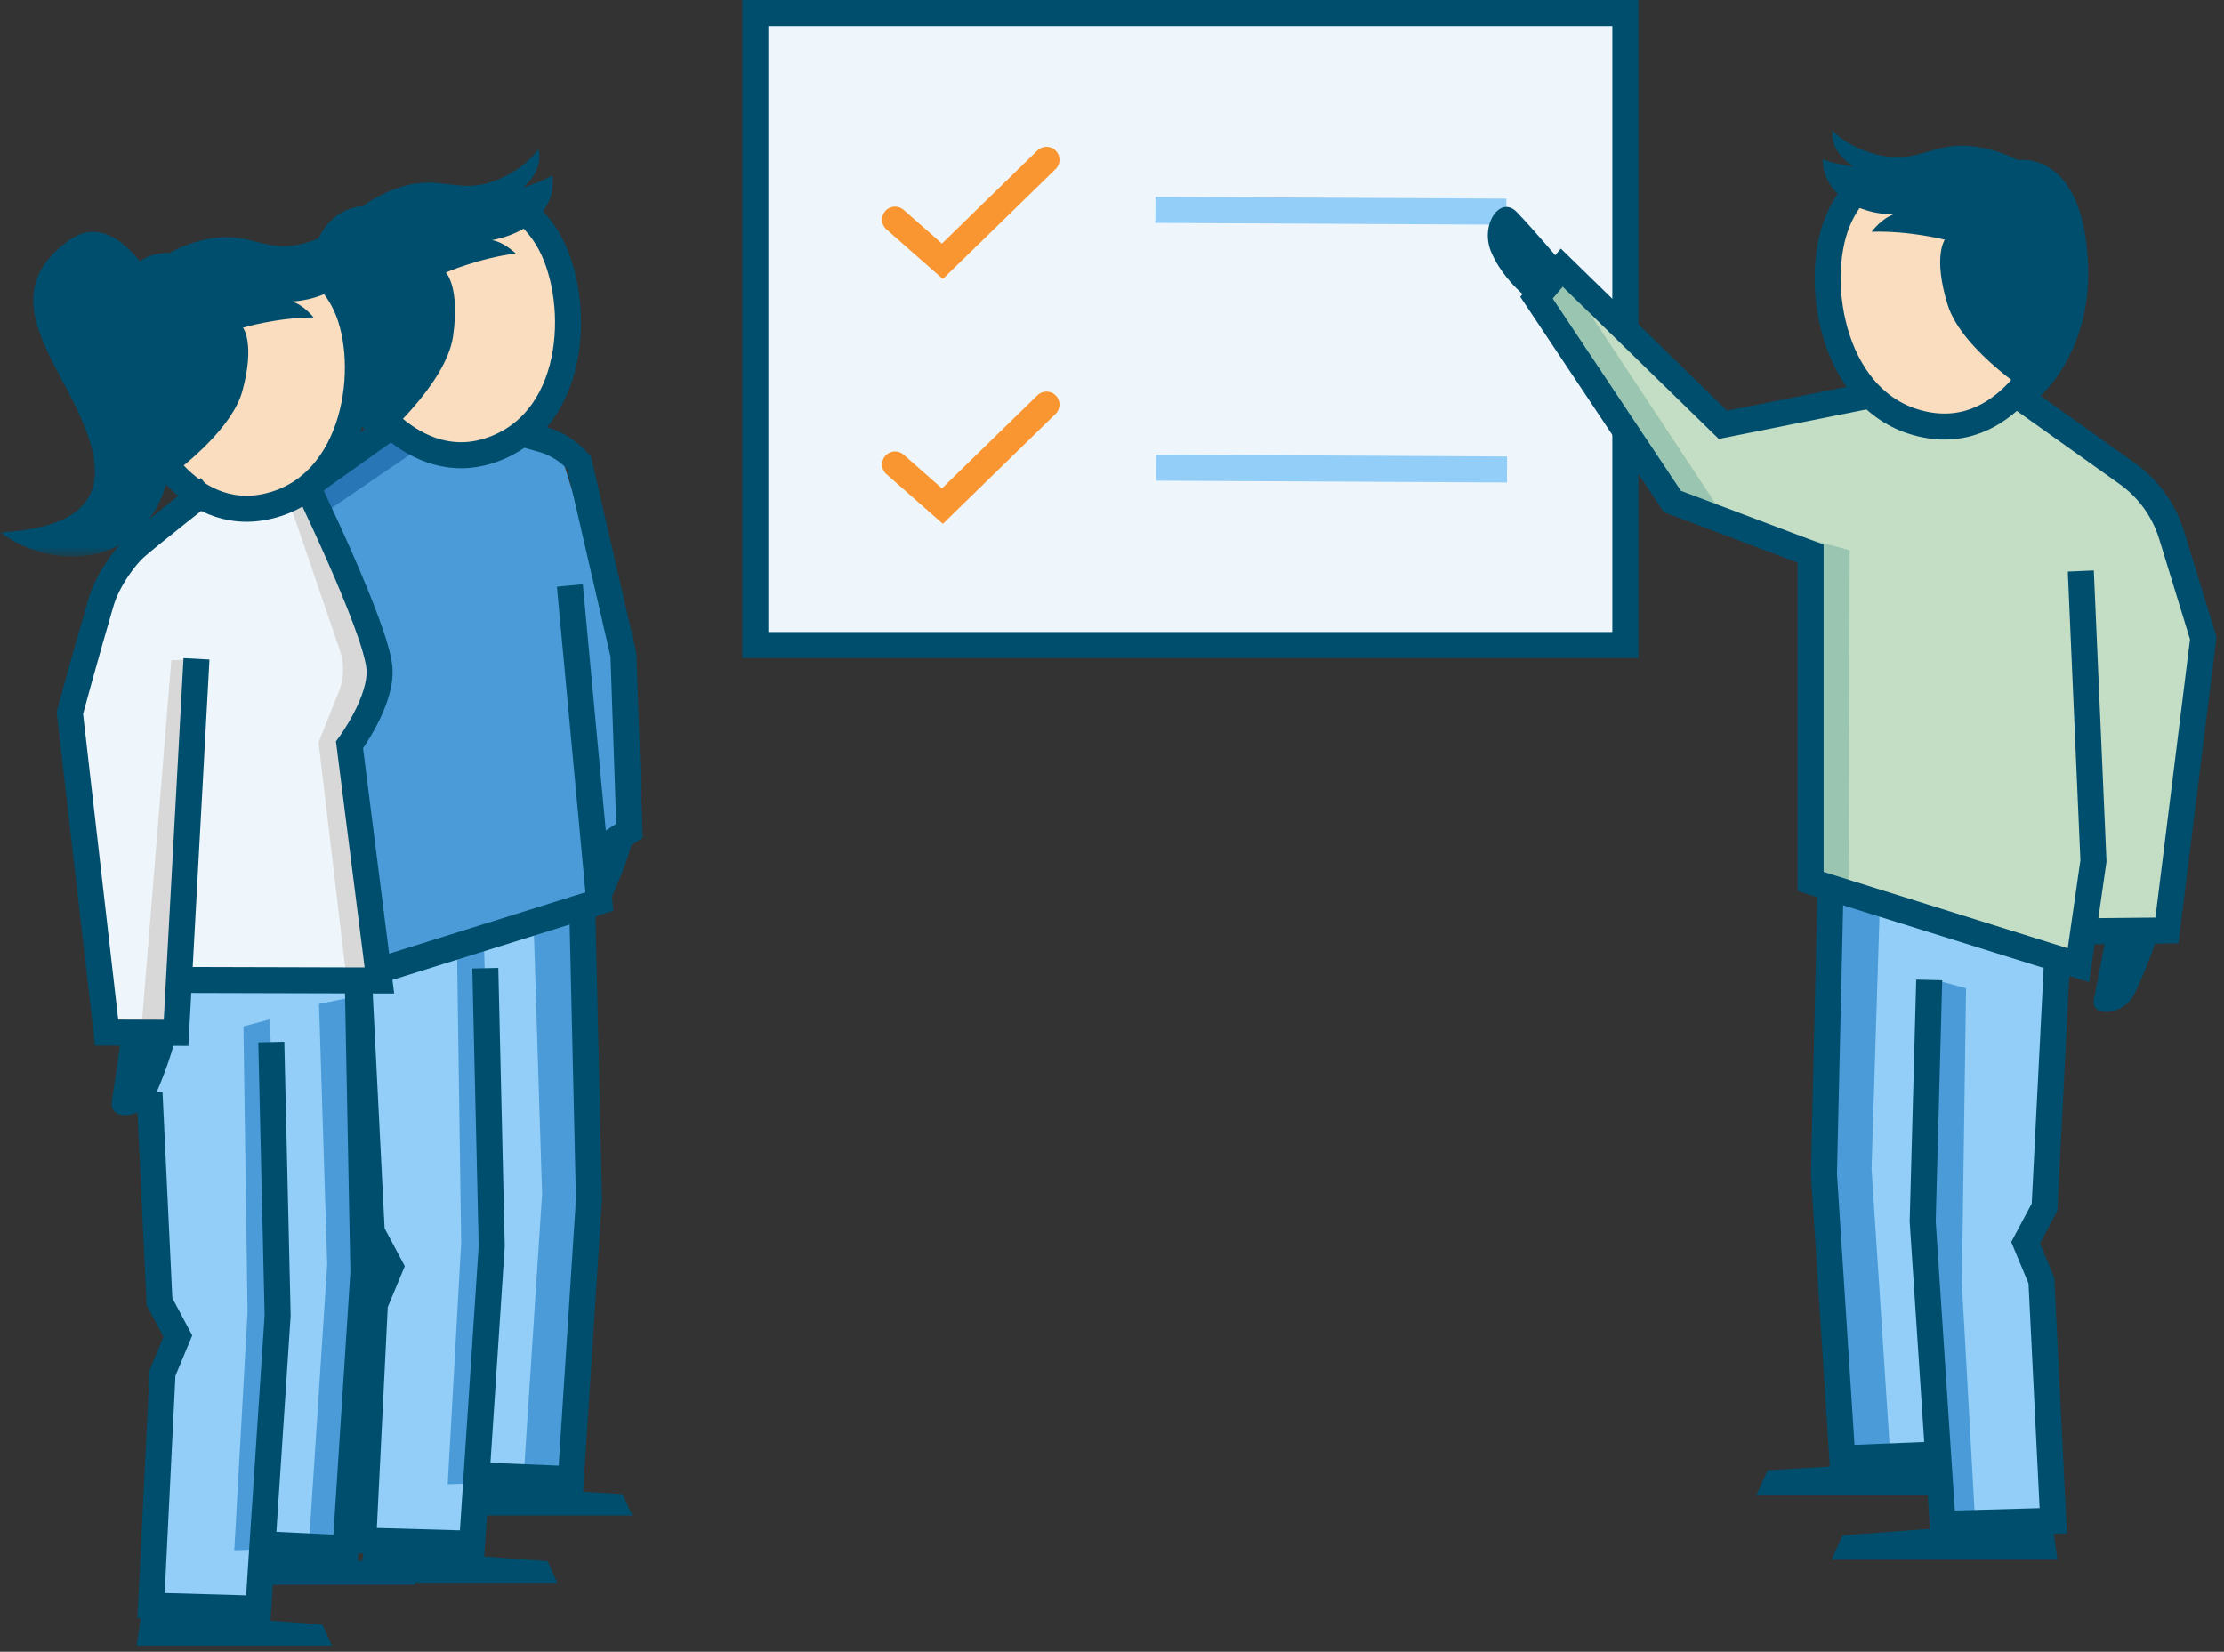
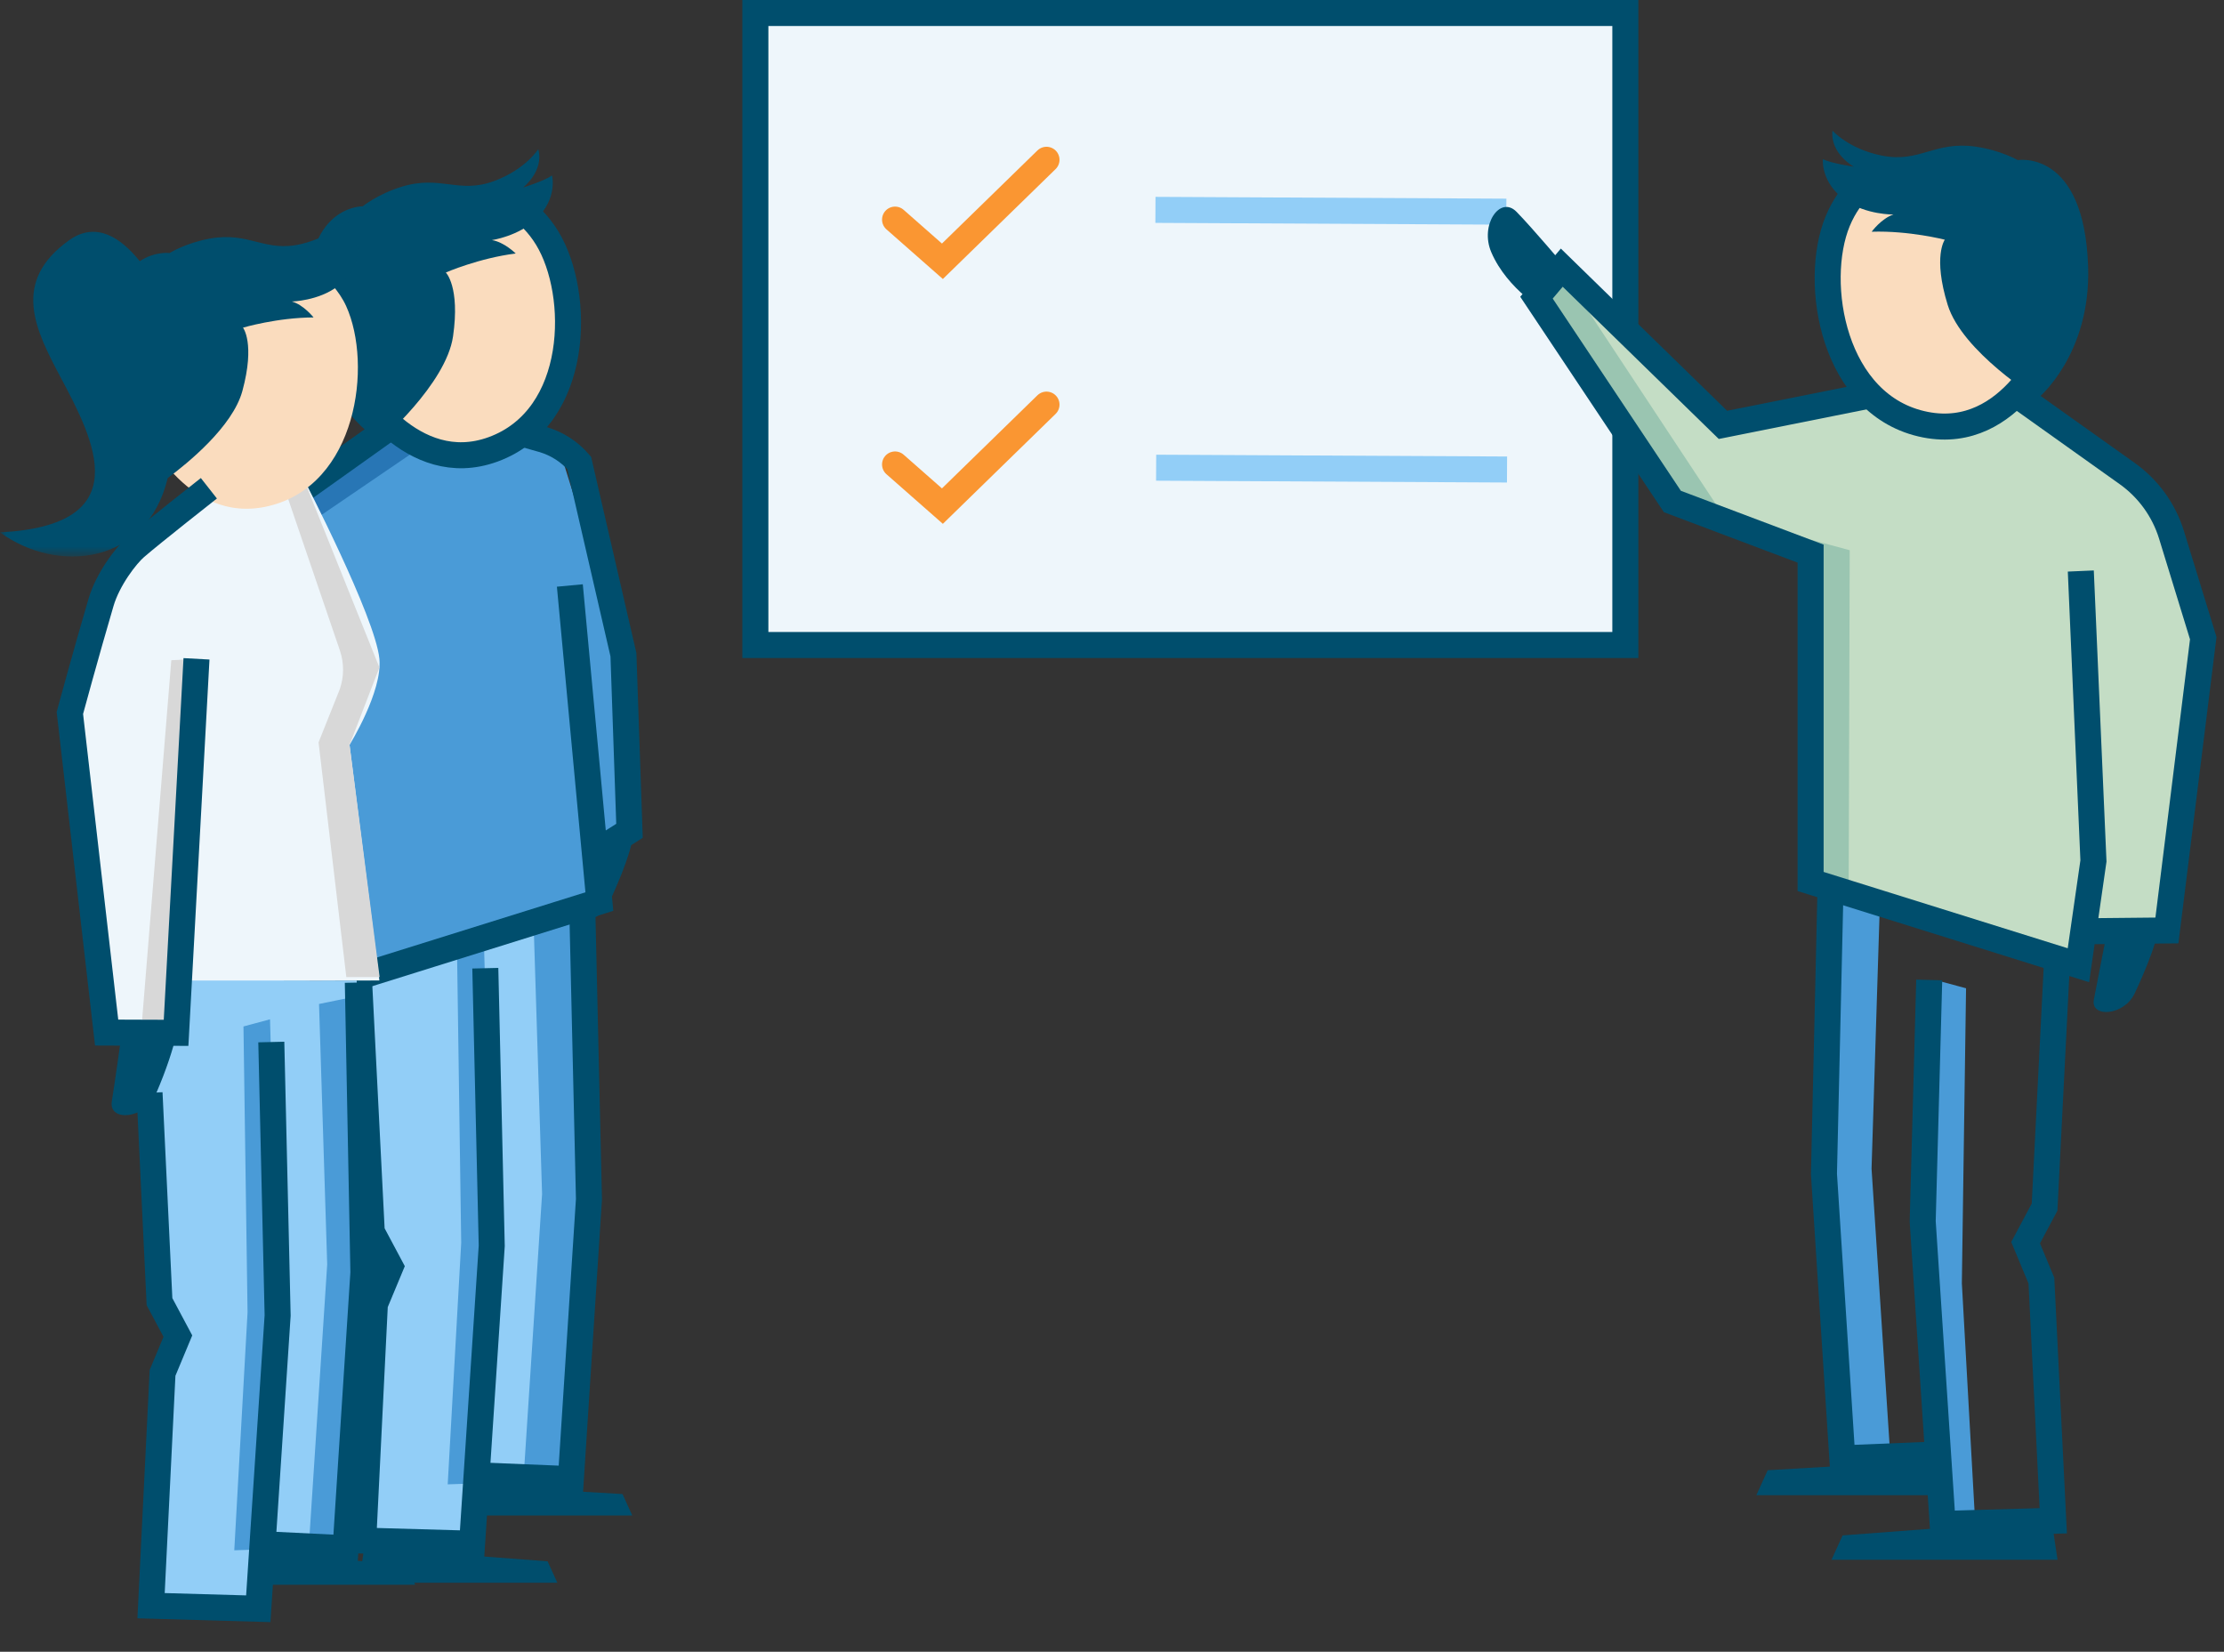
<svg xmlns="http://www.w3.org/2000/svg" xmlns:xlink="http://www.w3.org/1999/xlink" width="171px" height="127px" viewBox="0 0 171 127" version="1.1">
  <rect x="0" y="0" width="171" height="127" fill="#333333" stroke="none" />
  <title>illu_persoenliche-beratung-gross_polychrome</title>
  <defs>
    <polygon id="path-1" points="0 0.244 27.565 0.244 27.565 26.258 0 26.258" />
  </defs>
  <g id="Symbols" stroke="none" stroke-width="1" fill="none" fill-rule="evenodd">
    <g id="-Charakter--(Polychrom)-/-berater" transform="translate(0, 0.999)">
      <polygon id="Fill-1" fill="#EEF6FB" points="58.079 48.594 124.97 48.594 124.97 0 58.079 0" />
      <polygon id="Stroke-2" stroke="#004E6D" stroke-width="2" points="58.079 48.594 124.97 48.594 124.97 0 58.079 0" />
      <line x1="115.819" y1="15.276" x2="88.84" y2="15.137" id="Stroke-4" stroke="#92CEF7" stroke-width="2" />
      <polyline id="Stroke-5" stroke="#FA9632" stroke-width="2" stroke-linecap="round" points="68.819 15.886 72.46 19.09 80.464 11.286" />
      <line x1="115.873" y1="35.101" x2="88.894" y2="34.961" id="Stroke-6" stroke="#92CEF7" stroke-width="2" />
      <polyline id="Stroke-7" stroke="#FA9632" stroke-width="2" stroke-linecap="round" points="68.819 34.712 72.46 37.915 80.464 30.111" />
-       <polygon id="Fill-8" fill="#92CEF7" points="158.055 71.908 140.723 66.4 140.075 89.725 141.695 111.917 148.984 111.269 149.592 116.452 158.096 116.088 157.245 97.946 156.071 94.707 157.448 91.791" />
      <polygon id="Fill-9" fill="#4A9BD7" points="141.39 66.933 144.549 68.205 143.901 88.858 145.359 111.211 142.2 111.211 140.823 88.615" />
      <polygon id="Fill-10" fill="#4A9BD7" points="149.061 74.42 151.167 74.987 150.844 97.664 151.895 116.535 149.466 116.454 148.413 97.502" />
      <polyline id="Stroke-11" stroke="#004E6D" stroke-width="2" points="158.196 72.212 157.204 91.815 155.746 94.548 156.96 97.464 157.872 115.93 149.368 116.172 147.833 92.908 148.335 74.348" />
      <polyline id="Stroke-12" stroke="#004E6D" stroke-width="2" points="148.66 110.844 141.654 111.13 140.241 89.263 140.764 66.501" />
      <polygon id="Fill-13" fill="#004E6D" points="140.823 118.929 158.2 118.929 157.74 115.845 141.675 117.055" />
      <polygon id="Fill-14" fill="#004E6D" points="135.042 113.965 148.962 113.965 148.49 111.311 135.915 112.044" />
      <polygon id="Fill-15" fill="#C4DDC5" points="143.153 29.174 132.219 31.362 119.828 19.274 117.884 21.581 128.332 37.253 138.962 41.262 138.962 66.47 159.553 72.909 160.1 70.277 166.579 70.277 169.252 47.762 165.283 36.585 155.322 29.377" />
      <g id="Group-34" transform="translate(114, 8.531)">
        <path d="M32.109,3.132 C32.109,3.132 28.307,5.023 27.293,7.486 C25.352,12.199 26.923,21.73 34.044,23.122 C40.728,24.43 43.769,16.522 43.769,16.522 L32.109,3.132 Z" id="Fill-16" fill="#FADCBE" />
        <polygon id="Fill-18" fill="#9AC5B1" points="18.665 30.345 14.697 29.049 3.957 13.661 6.031 11.232" />
        <polygon id="Fill-20" fill="#9AC5B1" points="25.225 31.965 28.222 32.775 28.141 59.016 25.144 57.963" />
        <path d="M29.98,4.137 C29.98,4.137 28.306,5.023 27.293,7.486 C25.352,12.2 26.922,21.73 34.044,23.122 C40.727,24.43 43.77,16.522 43.77,16.522" id="Stroke-22" stroke="#004E6D" stroke-width="2" />
        <path d="M26.899,0.515 C26.899,0.515 28.122,1.915 30.684,2.433 C33.604,3.022 34.732,1.288 37.913,1.747 C39.841,2.026 41.142,2.781 41.142,2.781 C41.142,2.781 46.253,1.906 46.553,10.967 C46.778,17.772 42.677,21.112 42.677,21.112 C42.677,21.112 36.873,17.526 35.755,13.912 C34.599,10.173 35.533,8.9 35.533,8.9 C35.533,8.9 32.788,8.193 29.911,8.286 C29.911,8.286 30.66,7.26 31.586,6.964 C31.586,6.964 29.48,6.991 27.909,5.885 C25.97,4.519 26.158,2.71 26.158,2.71 C26.829,3.039 28.539,3.287 28.539,3.287 C28.539,3.287 26.7,2.28 26.899,0.515" id="Fill-24" fill="#004E6D" />
        <polyline id="Stroke-26" stroke="#004E6D" stroke-width="2" points="45.99 34.374 46.962 56.667 45.808 64.685 25.216 58.246 25.216 33.038 14.586 29.028 4.138 13.357 6.082 11.049 18.474 23.137 29.407 20.95" />
        <path d="M6.313,10.955 C6.313,10.955 3.848,8.029 2.607,6.759 C1.343,5.464 -0.24,7.757 0.663,9.864 C1.906,12.764 4.889,14.437 4.889,14.437 L6.313,10.955 Z" id="Fill-28" fill="#004E6D" />
        <path d="M48.019,62.065 C48.019,62.065 47.258,65.93 46.994,67.326 C46.726,68.748 49.314,68.577 50.125,66.863 C51.787,63.349 51.964,61.883 51.964,61.883 L48.019,62.065 Z" id="Fill-30" fill="#004E6D" />
        <path d="M46.441,62.072 L52.611,62.011 L55.405,39.537 L52.967,31.602 C52.381,29.697 51.184,28.038 49.56,26.882 L40.888,20.707" id="Stroke-32" stroke="#004E6D" stroke-width="2" />
      </g>
      <g id="Group-102" transform="translate(0, 9.531)">
        <path d="M44.738,54.187 C44.738,54.187 43.988,57.992 43.729,59.365 C43.465,60.764 46.012,60.596 46.811,58.91 C48.447,55.452 48.622,54.008 48.622,54.008 L44.738,54.187 Z" id="Fill-35" fill="#004E6D" />
        <polyline id="Fill-37" fill="#4A9BD7" points="44.053 34.74 46.084 58.789 25.814 65.127 25.276 62.536 18.897 62.536 16.266 40.372 20.173 29.369 29.98 22.273 42.817 23.404 47.934 39.81 48.4 53.35 45.956 54.896" />
        <path d="M37.575,4.516 C37.575,4.516 40.711,5.541 42.075,7.78 C44.687,12.066 44.623,21.573 37.913,24.022 C31.616,26.321 27.442,19.099 27.442,19.099 L37.575,4.516 Z" id="Fill-39" fill="#FADCBE" />
        <polygon id="Fill-41" fill="#92CEF7" points="27.508 64.608 28.525 83.942 29.96 86.992 28.883 89.981 28.046 107.98 36.358 108.398 36.716 103.136 44.011 103.136 45.446 81.909 44.809 59.266" />
        <path d="M32.511,23.749 L22.317,30.7 C21.493,31.262 20.826,32.024 20.378,32.916 L18.418,36.82 L19.057,32.12 L20.432,29.19 L30.538,22.254 L32.511,23.749 Z" id="Fill-43" fill="#2876B5" />
        <polygon id="Fill-45" fill="#4A9BD7" points="44.152 60.307 41.043 60.945 41.68 81.275 40.245 103.28 43.355 103.28 44.71 81.036" />
        <polygon id="Fill-47" fill="#4A9BD7" points="37.215 62.141 35.142 62.699 35.461 85.022 34.424 103.598 36.816 103.519 37.853 84.863" />
        <polyline id="Stroke-49" stroke="#004E6D" stroke-width="2" points="27.608 64.888 28.585 84.185 30.02 86.876 28.824 89.746 27.927 107.924 36.298 108.162 37.809 85.261 37.315 63.914" />
        <polyline id="Stroke-51" stroke="#004E6D" stroke-width="2" points="36.996 102.917 43.893 103.199 45.284 81.673 44.769 59.267" />
        <path d="M38.947,4.936 C38.947,4.936 40.711,5.54 42.075,7.779 C44.687,12.066 44.623,21.573 37.913,24.021 C31.616,26.32 27.442,19.099 27.442,19.099" id="Stroke-53" stroke="#004E6D" stroke-width="2" />
        <polygon id="Fill-55" fill="#004E6D" points="42.852 111.162 27.604 111.162 28.008 108.456 42.105 109.517" />
        <polygon id="Fill-57" fill="#004E6D" points="48.612 105.99 36.698 105.99 37.102 103.718 47.865 104.345" />
        <path d="M41.386,0.941 C41.386,0.941 40.412,2.491 38,3.387 C35.251,4.409 33.888,2.898 30.866,3.833 C29.034,4.399 27.885,5.333 27.885,5.333 C27.885,5.333 22.781,5.268 23.882,14.125 C24.709,20.776 29.21,23.392 29.21,23.392 C29.21,23.392 34.303,19.014 34.834,15.329 C35.383,11.516 34.279,10.421 34.279,10.421 C34.279,10.421 36.84,9.311 39.652,8.961 C39.652,8.961 38.766,8.078 37.82,7.931 C37.82,7.931 39.872,7.634 41.229,6.318 C42.905,4.691 42.443,2.962 42.443,2.962 C41.842,3.385 40.217,3.889 40.217,3.889 C40.217,3.889 41.85,2.626 41.386,0.941" id="Fill-59" fill="#004E6D" />
        <path d="M45.957,54.897 L48.401,53.35 L47.935,39.81 L44.532,25.061 C43.784,24.192 42.797,23.564 41.695,23.25 L39.815,22.718" id="Stroke-61" stroke="#004E6D" stroke-width="2" />
        <polyline id="Stroke-63" stroke="#004E6D" stroke-width="2" points="25.634 35.289 24.677 57.234 25.814 65.127 46.084 58.789 43.815 34.487" />
        <path d="M23.022,62.549 C23.022,62.549 23.772,66.354 24.031,67.727 C24.295,69.127 21.748,68.959 20.949,67.272 C19.313,63.814 19.139,62.37 19.139,62.37 L23.022,62.549 Z" id="Fill-65" fill="#004E6D" />
        <path d="M24.96,62.556 L19.117,62.496 L16.366,40.372 L18.766,32.561 C19.343,30.686 20.521,29.052 22.12,27.914 L30.657,21.835" id="Stroke-67" stroke="#004E6D" stroke-width="2" />
        <polygon id="Fill-69" fill="#92CEF7" points="10.546 64.823 27.426 64.862 28.015 87.238 26.602 108.476 20.321 108.162 19.85 113.148 11.606 112.795 12.43 95.208 13.569 92.067 12.234 89.24" />
        <path d="M13.805,64.862 L13.491,68.788 L8.074,68.866 L5.326,44.213 L8.623,32.985 L15.532,27.332 L23.325,26.243 C23.325,26.243 28.858,36.907 29.172,40.126 C29.418,42.646 26.876,46.743 26.876,46.743 L29.172,64.858 L13.805,64.862 Z" id="Fill-71" fill="#EEF6FB" />
        <polygon id="Fill-73" fill="#D8D8D8" points="15.108 40.126 13.171 40.234 10.87 68.591 12.977 68.591" />
        <path d="M23.325,26.243 L21.876,27.012 L26.131,39.475 C26.463,40.447 26.46,41.502 26.122,42.471 L24.493,46.549 L26.629,64.597 L29.189,64.597 L26.876,46.743 L29.172,40.792 L23.325,26.243 Z" id="Fill-75" fill="#D8D8D8" />
        <path d="M22.809,9.124 C22.809,9.124 25.552,10.659 26.618,13.011 C28.659,17.512 27.463,26.798 20.611,28.391 C14.18,29.886 10.964,22.328 10.964,22.328 L22.809,9.124 Z" id="Fill-77" fill="#FADCBE" />
        <polygon id="Fill-79" fill="#4A9BD7" points="27.592 66.036 24.53 66.664 25.158 86.684 23.745 108.354 26.807 108.354 28.142 86.449" />
        <polygon id="Fill-81" fill="#4A9BD7" points="20.761 67.842 18.72 68.392 19.034 90.375 18.013 108.669 20.368 108.591 21.389 90.218" />
        <polyline id="Stroke-83" stroke="#004E6D" stroke-width="2" points="11.497 73.495 12.263 89.551 13.676 92.2 12.498 95.027 11.615 112.928 19.859 113.164 21.347 90.61 20.86 69.589" />
        <polyline id="Stroke-85" stroke="#004E6D" stroke-width="2" points="20.565 108.218 26.571 108.512 27.941 87.314 27.513 65.016" />
-         <path d="M23.901,9.858 C23.901,9.858 25.552,10.659 26.618,13.01 C28.659,17.511 27.463,26.797 20.611,28.39 C14.18,29.885 10.964,22.328 10.964,22.328" id="Stroke-87" stroke="#004E6D" stroke-width="2" />
-         <polygon id="Fill-89" fill="#004E6D" points="25.521 116 10.505 116 10.903 113.335 24.785 114.381" />
        <polygon id="Fill-91" fill="#004E6D" points="31.926 111.318 20.193 111.318 20.591 109.081 31.19 109.699" />
        <path d="M9.27,69.546 C9.27,69.546 8.846,72.592 8.597,74.153 C8.343,75.744 11.141,75.531 11.975,73.608 C13.685,69.669 13.829,67.537 13.829,67.537 L9.27,69.546 Z" id="Fill-93" fill="#004E6D" />
-         <path d="M14.264,64.818 L29.172,64.858 L26.875,46.743 C26.875,46.743 29.418,43.311 29.172,40.792 C28.858,37.572 23.325,26.243 23.325,26.243" id="Stroke-95" stroke="#004E6D" stroke-width="2" />
        <path d="M16.06,27.012 C16.06,27.012 11.719,30.422 10.417,31.549 C9.726,32.147 8.306,33.957 7.767,35.788 C6.589,39.793 5.372,44.287 5.372,44.287 L8.199,68.863 L13.538,68.882 L15.108,40.126" id="Stroke-97" stroke="#004E6D" stroke-width="2" />
        <g id="Group-101" transform="translate(0, 6)">
          <mask id="mask-2" fill="white">
            <use xlink:href="#path-1" />
          </mask>
          <g id="Clip-100" />
          <path d="M4.697,12.55 C2.701,8.801 0.837,5.142 5.32,1.938 C7.416,0.441 9.334,1.79 10.746,3.552 C11.921,2.776 13.04,2.925 13.04,2.925 C13.04,2.925 14.275,2.15 16.133,1.815 C19.199,1.262 20.351,2.902 23.16,2.232 C25.624,1.643 26.762,0.244 26.762,0.244 C27.014,1.946 25.267,2.987 25.267,2.987 C25.267,2.987 26.916,2.688 27.554,2.346 C27.554,2.346 27.799,4.092 25.966,5.482 C24.482,6.607 22.441,6.652 22.441,6.652 C23.348,6.907 24.109,7.877 24.109,7.877 C21.318,7.884 18.683,8.662 18.683,8.662 C18.683,8.662 19.631,9.864 18.638,13.527 C17.893,16.277 14.413,19.1 12.896,20.224 C11.292,26.923 4.394,27.613 -0,24.403 C10.609,23.855 7.258,17.361 4.697,12.55" id="Fill-99" fill="#004E6D" mask="url(#mask-2)" />
        </g>
      </g>
    </g>
  </g>
</svg>